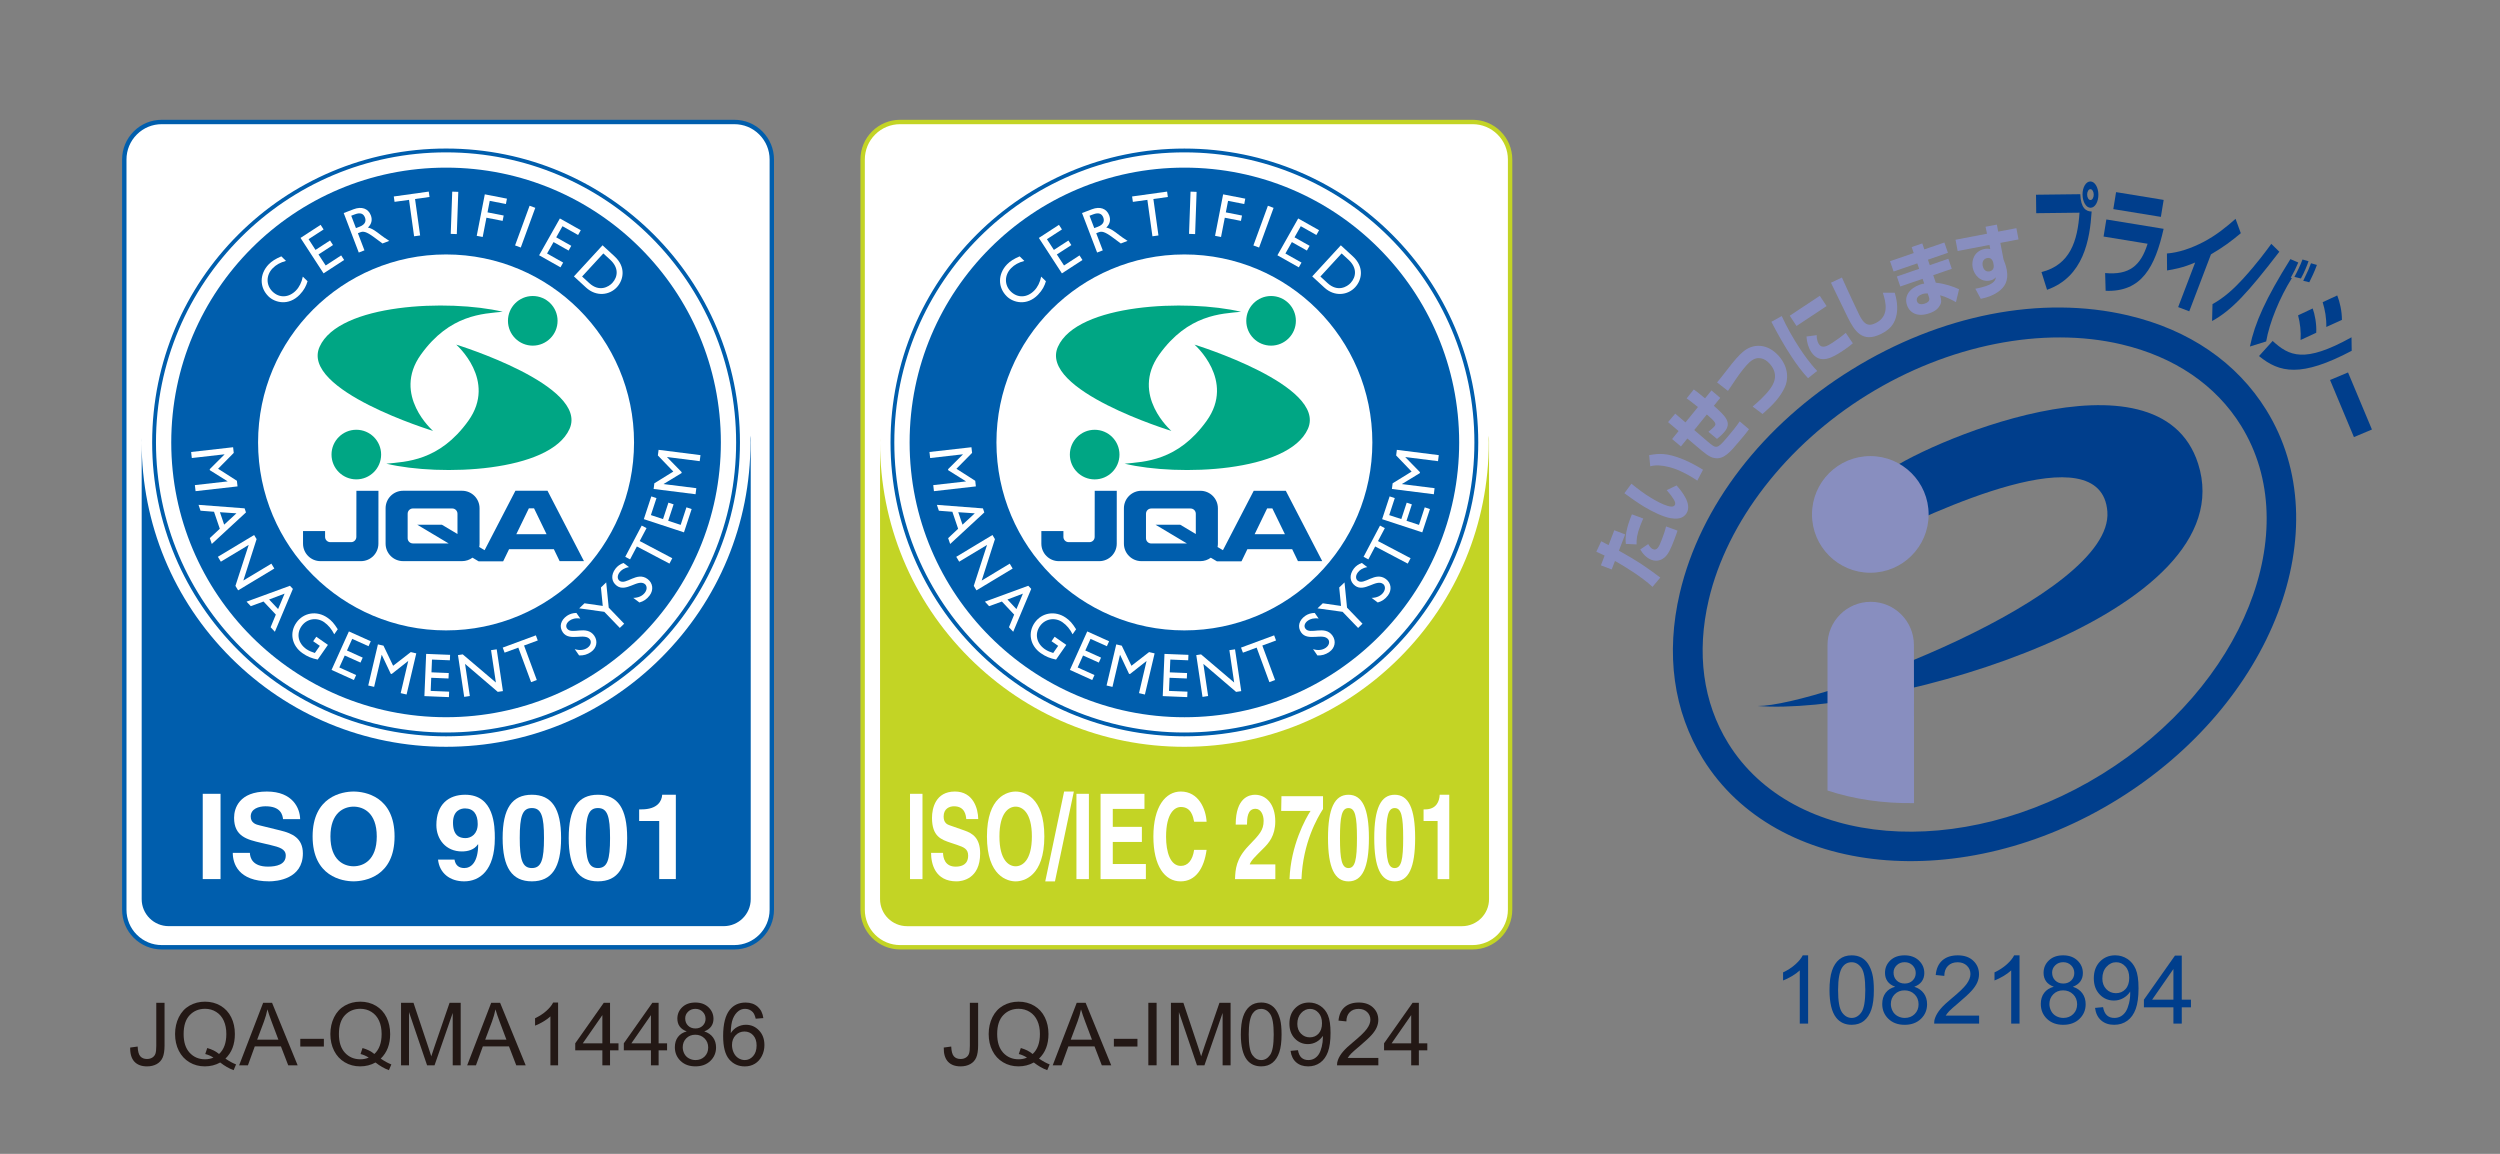
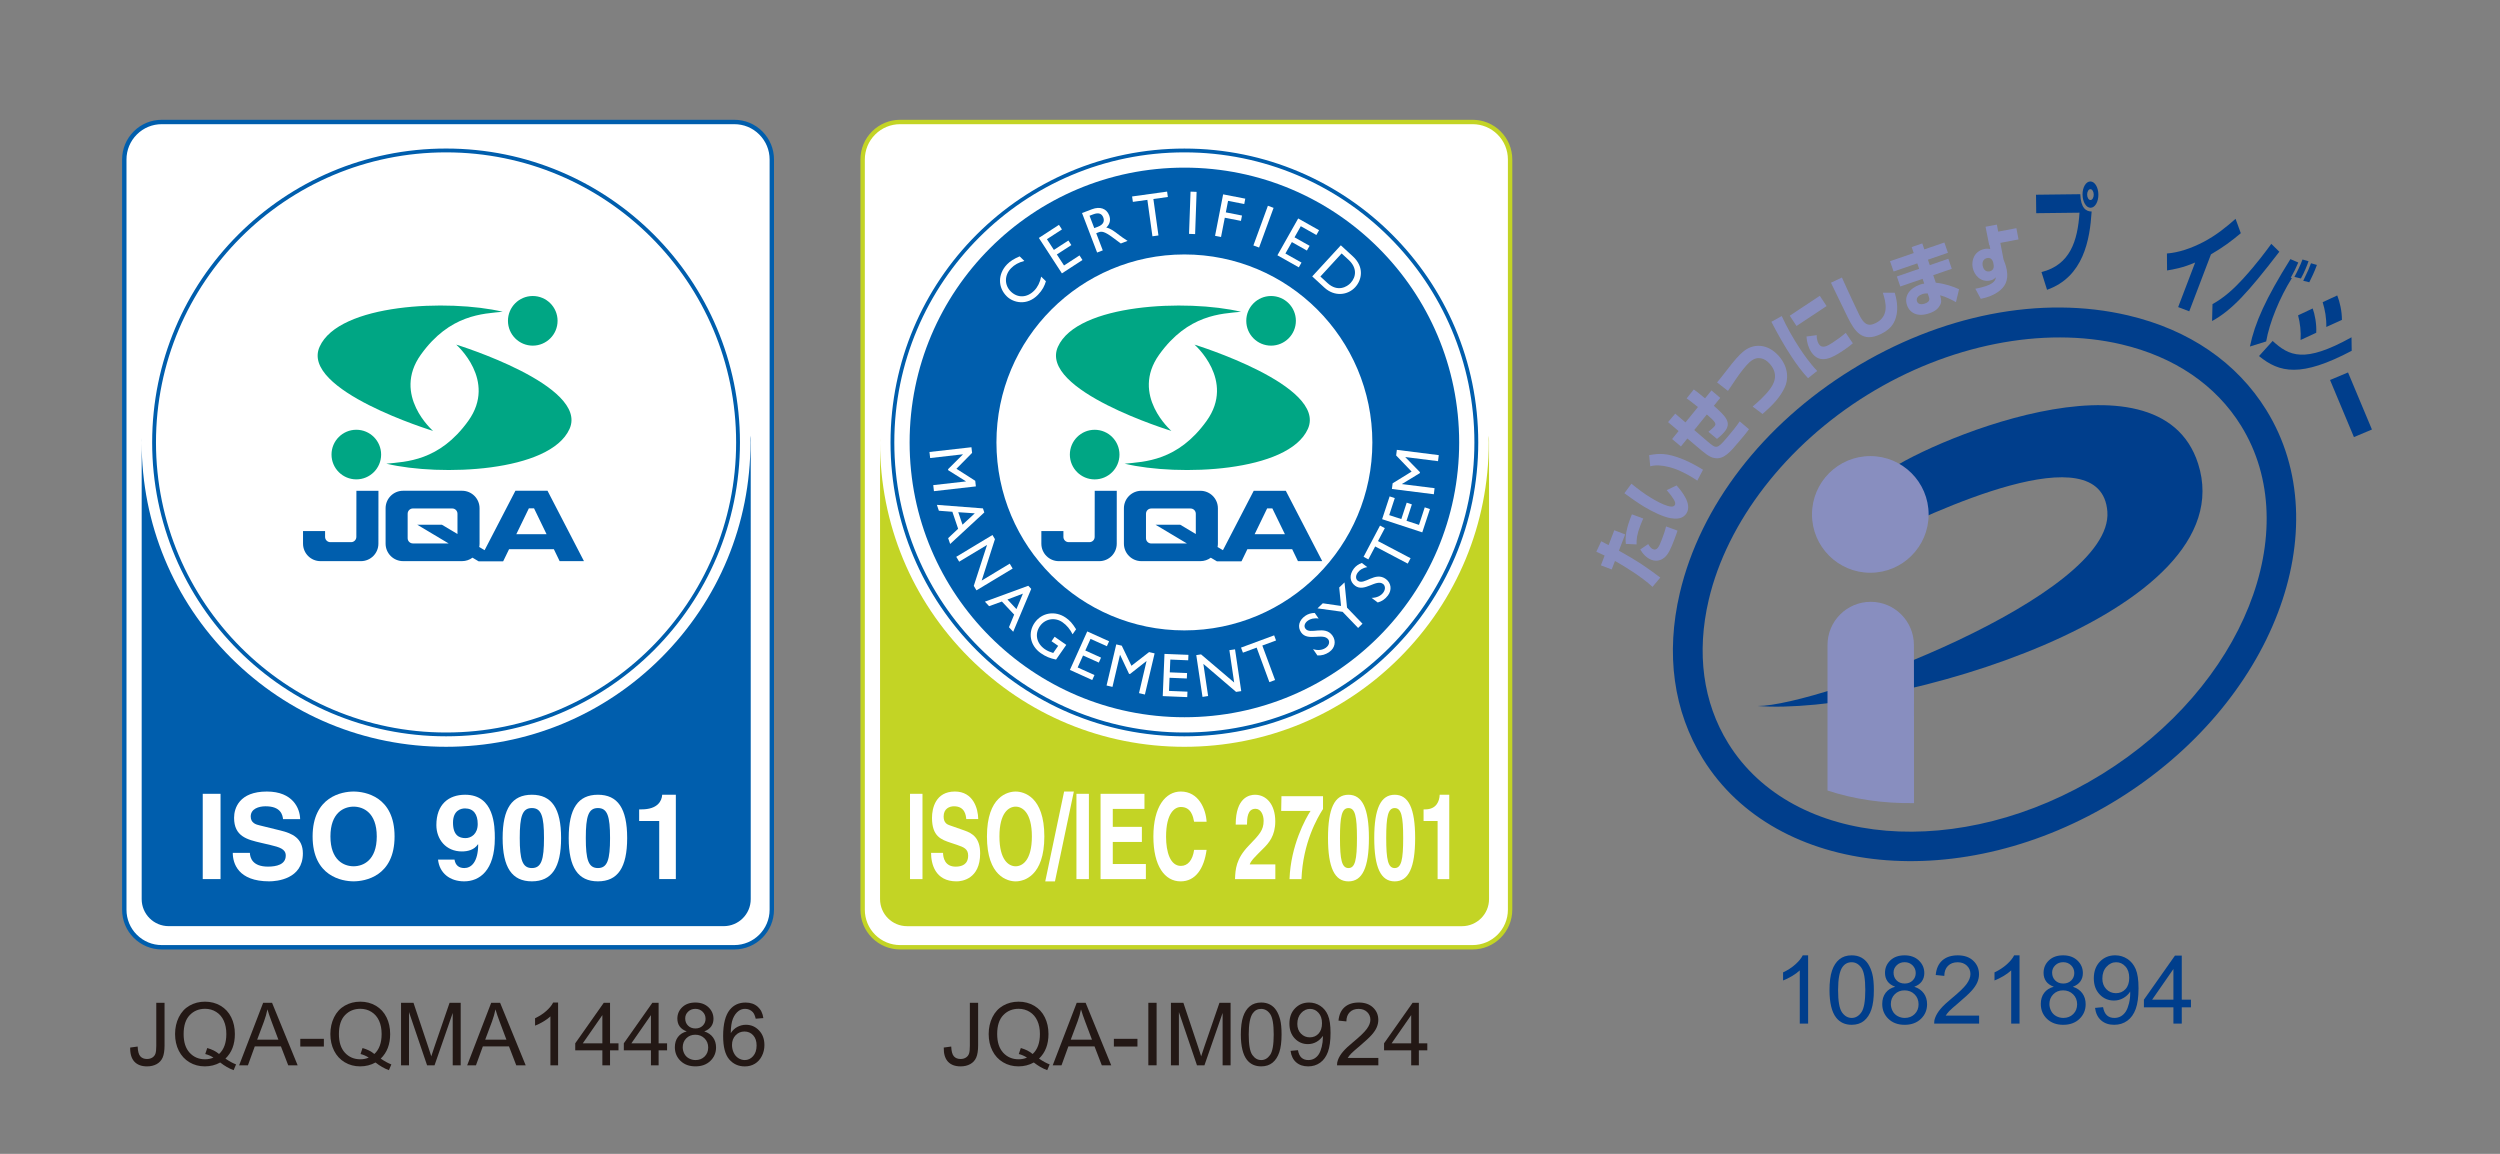
<svg xmlns="http://www.w3.org/2000/svg" version="1.1" id="編集モード" x="0px" y="0px" width="208px" height="96px" viewBox="0 0 208 96" enable-background="new 0 0 208 96" xml:space="preserve">
  <rect x="0" y="0" width="208" height="96" fill="#808080" stroke="none" />
  <g>
    <g>
      <path fill="#FFFFFF" stroke="#005EAD" stroke-width="0.365" d="M11.254,77.897c0.591,0.59,1.374,0.916,2.208,0.916h47.629    c1.722,0,3.123-1.401,3.123-3.125V13.271c0-0.833-0.324-1.617-0.914-2.208c-0.589-0.592-1.376-0.914-2.209-0.914H13.462    c-0.834,0-1.617,0.322-2.208,0.914c-0.589,0.591-0.913,1.375-0.913,2.208v62.417C10.341,76.524,10.666,77.309,11.254,77.897z" />
      <path fill="#005EAD" d="M62.425,36.247c0.003,0.188,0.013,0.376,0.013,0.563c0,6.765-2.635,13.123-7.418,17.908    c-4.782,4.78-11.144,7.415-17.907,7.415c-6.766,0-13.125-2.635-17.908-7.415c-4.783-4.785-7.417-11.144-7.417-17.908    c0-0.117,0.008-0.233,0.009-0.351c-0.004,0.063-0.009,0.123-0.009,0.187v38.161c0,1.244,1.007,2.249,2.25,2.249h46.175    c1.24,0,2.248-1.005,2.248-2.249V36.646C62.46,36.511,62.447,36.378,62.425,36.247z" />
      <path fill="#005EAD" d="M37.113,12.358c-13.506,0-24.453,10.947-24.453,24.452c0,13.504,10.947,24.451,24.453,24.451    c13.503,0,24.451-10.947,24.451-24.451C61.564,23.306,50.616,12.358,37.113,12.358z M37.113,60.944    c-13.329,0-24.135-10.807-24.135-24.134c0-13.329,10.806-24.133,24.135-24.133s24.133,10.804,24.133,24.133    C61.246,50.138,50.442,60.944,37.113,60.944z" />
      <path fill="#005EAD" d="M45.553,40.831h-2.671l-2.563,4.945l-0.447-0.267c0.018-0.091,0.027-0.183,0.027-0.278v-2.943    c0-0.805-0.652-1.457-1.456-1.457h-4.907c-0.804,0-1.455,0.652-1.455,1.457v2.943c0,0.805,0.651,1.455,1.455,1.455h4.907    c0.325,0,0.625-0.107,0.868-0.288l0.51,0.305h2.051l-0.027-0.017h0.026l0.482-0.992h3.728l0.48,0.992h2.023L45.553,40.831z     M38.062,44.429l-1.295-0.771h-2.051l2.61,1.556h-2.972c-0.24,0-0.437-0.192-0.437-0.435v-2.037c0-0.242,0.196-0.438,0.437-0.438    h3.271c0.241,0,0.437,0.195,0.437,0.438V44.429z M42.958,44.444l1.043-2.15h0.432l1.041,2.15H42.958z" />
      <path fill="#005EAD" d="M29.648,44.671c0,0.24-0.196,0.437-0.436,0.437h-1.727c-0.242,0-0.438-0.196-0.438-0.437v-0.487h-1.835    v1.048c0,0.805,0.65,1.455,1.454,1.455h3.362c0.804,0,1.455-0.65,1.455-1.455l0.004-4.4h-1.834L29.648,44.671z" />
      <circle fill="#00A684" cx="29.646" cy="37.82" r="2.064" />
      <path fill="#00A684" d="M32.144,38.579c1.628-0.169,4.406-0.198,6.82-3.566c2.413-3.367-1.01-6.342-1.01-6.342    s11.059,3.396,9.431,7.016C45.767,39.285,36.635,39.646,32.144,38.579z" />
      <path fill="#00A684" d="M44.324,24.628c-1.141,0-2.064,0.926-2.062,2.067c0.002,1.141,0.927,2.063,2.067,2.063    c1.14-0.005,2.063-0.929,2.061-2.07C46.388,25.548,45.463,24.627,44.324,24.628z" />
      <path fill="#00A684" d="M41.827,25.938c-1.628,0.17-4.406,0.204-6.815,3.574c-2.408,3.371,1.02,6.341,1.02,6.341    s-11.063-3.381-9.441-7.002C28.202,25.252,37.333,24.879,41.827,25.938z" />
-       <path fill="#005EAD" d="M37.113,13.947c-12.629,0-22.865,10.235-22.865,22.863c0,12.625,10.236,22.862,22.865,22.862    c12.628,0,22.863-10.237,22.863-22.862C59.976,24.183,49.741,13.947,37.113,13.947z M37.113,52.449    c-8.637,0-15.641-7.003-15.641-15.639c0-8.64,7.004-15.64,15.641-15.64c8.638,0,15.639,7,15.639,15.64    C52.751,45.446,45.75,52.449,37.113,52.449z" />
      <path fill="#FFFFFF" d="M16.271,40.864l-0.058-0.503l2.72-0.308l-0.002-0.01l-1.473-0.923l-0.01-0.082l1.23-1.228l-0.001-0.011    l-2.719,0.309l-0.056-0.503l3.492-0.395l0.053,0.471l-1.303,1.319l1.565,1.001l0.053,0.468L16.271,40.864z" />
      <path fill="#FFFFFF" d="M17.621,45.258l-0.165-0.487l0.832-0.779l-0.481-1.414l-1.124-0.087l-0.165-0.488l3.834,0.292l0.113,0.338    L17.621,45.258z M18.298,42.616l0.352,1.035l1.022-0.943L18.298,42.616z" />
      <path fill="#FFFFFF" d="M19.812,49.117l-0.225-0.371l1.105-3.41l-2.318,1.397l-0.246-0.408l3.014-1.813l0.207,0.343L20.247,48.3    l2.332-1.404l0.245,0.406L19.812,49.117z" />
      <path fill="#FFFFFF" d="M22.869,52.563l-0.354-0.378l0.434-1.05l-1.023-1.089l-1.06,0.387l-0.353-0.375l3.611-1.322l0.244,0.26    L22.869,52.563z M22.39,49.879l0.748,0.797l0.541-1.287L22.39,49.879z" />
      <path fill="#FFFFFF" d="M26.433,54.876c-0.503-0.101-0.863-0.249-1.266-0.531c-0.883-0.617-1.105-1.688-0.514-2.532    c0.592-0.853,1.711-1.033,2.591-0.419c0.339,0.236,0.538,0.455,0.857,0.959l-0.292,0.421c-0.209-0.422-0.492-0.763-0.838-1.008    c-0.627-0.433-1.445-0.295-1.883,0.331c-0.45,0.643-0.282,1.432,0.402,1.91c0.226,0.155,0.465,0.244,0.707,0.321l0.412-0.594    l-0.554-0.384l0.26-0.373l0.968,0.677L26.433,54.876z" />
      <path fill="#FFFFFF" d="M30.662,53.766l-1.357-0.612l-0.438,0.968l1.311,0.593l-0.186,0.412l-1.311-0.589l-0.449,0.994    l1.399,0.633l-0.186,0.413l-1.861-0.841l1.444-3.203l1.82,0.819L30.662,53.766z" />
      <path fill="#FFFFFF" d="M33.827,57.783l-0.49-0.114l0.626-2.666L33.953,55l-1.365,1.077l-0.08-0.02l-0.742-1.571h-0.011    l-0.628,2.661l-0.49-0.113l0.806-3.421l0.462,0.105l0.803,1.674l1.47-1.139l0.456,0.107L33.827,57.783z" />
      <path fill="#FFFFFF" d="M37.43,54.937l-1.488-0.061l-0.044,1.062l1.438,0.058l-0.02,0.455l-1.438-0.06l-0.045,1.093l1.535,0.063    L37.351,58l-2.041-0.084l0.146-3.513l1.992,0.08L37.43,54.937z" />
-       <path fill="#FFFFFF" d="M41.843,57.5l-0.429,0.063l-2.721-2.328l0.397,2.674l-0.469,0.071l-0.518-3.476l0.397-0.06l2.757,2.342    l-0.402-2.693l0.471-0.069L41.843,57.5z" />
      <path fill="#FFFFFF" d="M44.742,53.286l-1.141,0.422l1.061,2.871l-0.475,0.175l-1.062-2.872l-1.142,0.419l-0.157-0.42l2.758-1.02    L44.742,53.286z" />
      <path fill="#FFFFFF" d="M48.284,51.464c-0.407-0.065-0.69,0.031-0.887,0.167c-0.269,0.186-0.362,0.459-0.22,0.661    c0.385,0.555,1.628-0.319,2.267,0.601c0.315,0.456,0.199,1.023-0.267,1.346c-0.313,0.22-0.627,0.308-0.994,0.293l-0.365-0.524    c0.4,0.126,0.771,0.087,1.054-0.11c0.321-0.224,0.33-0.53,0.218-0.688c-0.412-0.598-1.711,0.198-2.259-0.593    c-0.328-0.472-0.189-1.011,0.341-1.382c0.222-0.15,0.488-0.235,0.785-0.241L48.284,51.464z" />
      <path fill="#FFFFFF" d="M49.998,48.878l0.438-0.424l0.21,2.102l1.286,1.337l-0.364,0.35l-1.29-1.339l-2.088-0.29l0.44-0.421    l1.519,0.219L49.998,48.878z" />
      <path fill="#FFFFFF" d="M52.333,47.185c-0.406,0.069-0.646,0.249-0.789,0.438c-0.193,0.261-0.198,0.545-0.001,0.697    c0.538,0.406,1.446-0.815,2.34-0.142c0.44,0.332,0.51,0.905,0.17,1.36c-0.23,0.306-0.498,0.488-0.853,0.59l-0.512-0.384    c0.42-0.007,0.76-0.158,0.968-0.435c0.235-0.313,0.146-0.605-0.01-0.723c-0.582-0.439-1.562,0.728-2.333,0.146    c-0.457-0.344-0.495-0.901-0.107-1.417c0.162-0.214,0.389-0.379,0.669-0.477L52.333,47.185z" />
      <path fill="#FFFFFF" d="M53.792,43.94l-0.568,1.075l2.71,1.43l-0.235,0.447l-2.711-1.427l-0.566,1.075l-0.401-0.213l1.369-2.599    L53.792,43.94z" />
      <path fill="#FFFFFF" d="M54.619,41.441l-0.464,1.414l1.01,0.333l0.448-1.368l0.431,0.142l-0.45,1.366l1.039,0.342l0.479-1.461    l0.434,0.145l-0.639,1.938l-3.34-1.099l0.622-1.893L54.619,41.441z" />
      <path fill="#FFFFFF" d="M58.28,37.867l-0.064,0.502L55.5,38.025v0.012l1.215,1.244l-0.011,0.081l-1.485,0.902l-0.002,0.012    l2.716,0.341L57.87,41.12l-3.488-0.438l0.059-0.472l1.578-0.976l-1.285-1.341l0.06-0.467L58.28,37.867z" />
      <path fill="#FFFFFF" d="M23.794,21.706c-0.482,0.133-0.823,0.321-1.107,0.613c-0.561,0.576-0.565,1.402-0.012,1.942    c0.566,0.552,1.359,0.517,1.949-0.091c0.277-0.286,0.479-0.69,0.57-1.155l0.395,0.384c-0.11,0.375-0.28,0.733-0.662,1.128    c-0.922,0.946-2.052,0.654-2.58,0.142c-0.771-0.747-0.768-1.873,0.01-2.677c0.252-0.259,0.57-0.46,1.049-0.664L23.794,21.706z" />
      <path fill="#FFFFFF" d="M26.923,19.089l-1.249,0.811l0.577,0.892l1.207-0.783l0.248,0.379L26.5,21.171l0.597,0.916l1.289-0.838    l0.247,0.381l-1.713,1.114l-1.917-2.949l1.673-1.089L26.923,19.089z" />
      <path fill="#FFFFFF" d="M29.424,17.408c0.663-0.253,1.212-0.061,1.43,0.507c0.146,0.381,0.056,0.74-0.243,1.016    c0.375,0.082,0.674,0.318,1.08,0.631c0.227,0.173,0.35,0.254,0.697,0.479l-0.565,0.216l-0.689-0.51    c-0.692-0.511-0.919-0.513-1.159-0.421l-0.198,0.077l0.545,1.425l-0.473,0.183l-1.253-3.287L29.424,17.408z M29.615,18.979    l0.303-0.116c0.506-0.194,0.551-0.508,0.441-0.779c-0.122-0.308-0.377-0.427-0.834-0.25l-0.303,0.114L29.615,18.979z" />
      <path fill="#FFFFFF" d="M35.737,16.388l-1.205,0.169l0.423,3.033l-0.502,0.069l-0.422-3.031l-1.205,0.166l-0.063-0.448l2.91-0.406    L35.737,16.388z" />
      <path fill="#FFFFFF" d="M38.006,19.477l-0.505-0.019l0.124-3.514l0.504,0.018L38.006,19.477z" />
      <path fill="#FFFFFF" d="M42.092,16.973l-1.347-0.262l-0.184,0.958l1.345,0.262l-0.087,0.446l-1.347-0.264l-0.312,1.603    l-0.496-0.095l0.672-3.453l1.842,0.36L42.092,16.973z" />
      <path fill="#FFFFFF" d="M43.329,20.594l-0.475-0.175l1.208-3.301l0.474,0.173L43.329,20.594z" />
      <path fill="#FFFFFF" d="M48.098,19.552l-1.299-0.732l-0.522,0.926l1.253,0.705l-0.223,0.396l-1.252-0.706l-0.539,0.951    l1.339,0.755l-0.222,0.395l-1.779-1.004l1.728-3.062l1.738,0.979L48.098,19.552z" />
      <path fill="#FFFFFF" d="M50.132,20.408l1.005,0.927c0.956,0.878,0.749,1.951,0.187,2.562c-0.61,0.664-1.71,0.813-2.564,0.029    l-1.009-0.929L50.132,20.408z M48.43,23.006l0.593,0.545c0.841,0.774,1.624,0.312,1.919-0.007c0.477-0.52,0.552-1.265-0.171-1.932    l-0.575-0.526L48.43,23.006z" />
      <path fill="#FFFFFF" d="M18.349,73.14h-1.481v-7.095h1.481V73.14z" />
      <path fill="#FFFFFF" d="M20.791,70.958c0.01,0.395,0.207,1.145,1.501,1.145c0.702,0,1.483-0.167,1.483-0.92    c0-0.551-0.533-0.7-1.285-0.88l-0.761-0.178c-1.147-0.267-2.253-0.522-2.253-2.084c0-0.791,0.424-2.185,2.728-2.185    c2.174,0,2.757,1.422,2.767,2.294h-1.422c-0.04-0.316-0.159-1.067-1.453-1.067c-0.564,0-1.236,0.206-1.236,0.849    c0,0.554,0.455,0.673,0.751,0.742l1.729,0.425c0.969,0.236,1.859,0.633,1.859,1.906c0,2.135-2.174,2.323-2.797,2.323    c-2.59,0-3.035-1.493-3.035-2.37H20.791z" />
      <path fill="#FFFFFF" d="M29.419,65.856c0.938,0,3.409,0.403,3.409,3.737c0,3.33-2.472,3.734-3.409,3.734    c-0.939,0-3.41-0.404-3.41-3.734C26.009,66.26,28.48,65.856,29.419,65.856z M29.419,72.074c0.801,0,1.928-0.494,1.928-2.48    c0-1.987-1.127-2.481-1.928-2.481s-1.927,0.494-1.927,2.481C27.493,71.58,28.619,72.074,29.419,72.074z" />
      <path fill="#FFFFFF" d="M37.818,71.52v0.011c0.078,0.482,0.386,0.691,0.812,0.691c0.572,0,1.146-0.484,1.156-1.957l-0.02-0.02    c-0.316,0.475-0.861,0.595-1.335,0.595c-1.344,0-2.125-1.021-2.125-2.196c0-1.72,1.019-2.521,2.393-2.521    c2.43,0,2.471,2.62,2.471,3.608c0,2.718-1.286,3.597-2.551,3.597c-1.195,0-2.056-0.69-2.174-1.809H37.818z M38.727,69.731    c0.485,0,1.019-0.349,1.019-1.175c0-0.805-0.346-1.296-1.059-1.296c-0.355,0-0.997,0.176-0.997,1.186    C37.69,69.502,38.204,69.731,38.727,69.731z" />
      <path fill="#FFFFFF" d="M44.252,66.123c1.651,0,2.431,1.138,2.431,3.599s-0.779,3.606-2.431,3.606s-2.433-1.146-2.433-3.606    S42.601,66.123,44.252,66.123z M44.252,72.222c0.79,0,1.008-0.691,1.008-2.5c0-1.81-0.218-2.492-1.008-2.492    c-0.791,0-1.009,0.683-1.009,2.492C43.244,71.53,43.461,72.222,44.252,72.222z" />
      <path fill="#FFFFFF" d="M49.747,66.123c1.65,0,2.433,1.138,2.433,3.599s-0.782,3.606-2.433,3.606    c-1.649,0-2.431-1.146-2.431-3.606S48.097,66.123,49.747,66.123z M49.747,72.222c0.792,0,1.009-0.691,1.009-2.5    c0-1.81-0.217-2.492-1.009-2.492c-0.79,0-1.008,0.683-1.008,2.492C48.739,71.53,48.957,72.222,49.747,72.222z" />
      <path fill="#FFFFFF" d="M53.177,67.34h0.197c1.334,0,1.69-0.691,1.72-1.217h1.136v7.017h-1.383v-4.833h-1.67V67.34z" />
    </g>
    <g>
      <path fill="#231815" d="M10.831,87.157l0.621-0.085c0.017,0.397,0.091,0.67,0.224,0.816c0.133,0.146,0.316,0.22,0.55,0.22    c0.172,0,0.321-0.039,0.447-0.118c0.125-0.08,0.212-0.188,0.259-0.323s0.071-0.354,0.071-0.651v-3.584h0.688v3.545    c0,0.436-0.053,0.772-0.158,1.012c-0.105,0.238-0.272,0.421-0.5,0.546c-0.229,0.126-0.496,0.188-0.804,0.188    c-0.457,0-0.806-0.132-1.048-0.394C10.938,88.066,10.821,87.676,10.831,87.157z" />
      <path fill="#231815" d="M18.757,88.077c0.319,0.22,0.614,0.381,0.883,0.482l-0.202,0.479c-0.374-0.135-0.746-0.348-1.118-0.639    c-0.386,0.216-0.812,0.323-1.277,0.323c-0.471,0-0.898-0.113-1.281-0.341c-0.383-0.228-0.678-0.547-0.885-0.958    c-0.207-0.412-0.311-0.875-0.311-1.391c0-0.514,0.104-0.98,0.313-1.402c0.208-0.421,0.504-0.741,0.889-0.961    c0.385-0.221,0.814-0.33,1.29-0.33c0.48,0,0.913,0.114,1.299,0.342c0.385,0.229,0.679,0.548,0.881,0.959    c0.203,0.41,0.304,0.873,0.304,1.389c0,0.428-0.065,0.813-0.195,1.155C19.216,87.526,19.02,87.823,18.757,88.077z M17.242,87.196    c0.397,0.111,0.725,0.277,0.983,0.497c0.404-0.369,0.606-0.924,0.606-1.664c0-0.421-0.071-0.789-0.214-1.104    s-0.353-0.559-0.628-0.732c-0.276-0.174-0.585-0.261-0.928-0.261c-0.513,0-0.939,0.175-1.277,0.526s-0.507,0.876-0.507,1.574    c0,0.676,0.167,1.195,0.502,1.558c0.335,0.361,0.762,0.543,1.283,0.543c0.246,0,0.478-0.047,0.696-0.139    c-0.215-0.14-0.442-0.239-0.682-0.298L17.242,87.196z" />
      <path fill="#231815" d="M19.896,88.634l1.998-5.202h0.741l2.129,5.202H23.98l-0.607-1.575h-2.175l-0.571,1.575H19.896z     M21.397,86.498h1.764l-0.543-1.441c-0.166-0.438-0.289-0.797-0.369-1.078c-0.066,0.333-0.16,0.665-0.28,0.993L21.397,86.498z" />
      <path fill="#231815" d="M24.984,87.072v-0.642h1.962v0.642H24.984z" />
      <path fill="#231815" d="M31.677,88.077c0.319,0.22,0.614,0.381,0.883,0.482l-0.202,0.479c-0.374-0.135-0.746-0.348-1.118-0.639    c-0.386,0.216-0.812,0.323-1.277,0.323c-0.471,0-0.898-0.113-1.281-0.341c-0.383-0.228-0.678-0.547-0.885-0.958    c-0.207-0.412-0.311-0.875-0.311-1.391c0-0.514,0.104-0.98,0.313-1.402c0.208-0.421,0.504-0.741,0.889-0.961    c0.385-0.221,0.814-0.33,1.29-0.33c0.48,0,0.913,0.114,1.299,0.342c0.385,0.229,0.679,0.548,0.881,0.959    c0.203,0.41,0.304,0.873,0.304,1.389c0,0.428-0.065,0.813-0.195,1.155C32.136,87.526,31.939,87.823,31.677,88.077z M30.162,87.196    c0.397,0.111,0.725,0.277,0.983,0.497c0.404-0.369,0.606-0.924,0.606-1.664c0-0.421-0.071-0.789-0.214-1.104    s-0.353-0.559-0.628-0.732c-0.276-0.174-0.585-0.261-0.928-0.261c-0.513,0-0.939,0.175-1.277,0.526s-0.507,0.876-0.507,1.574    c0,0.676,0.167,1.195,0.502,1.558c0.335,0.361,0.762,0.543,1.283,0.543c0.246,0,0.478-0.047,0.696-0.139    c-0.215-0.14-0.442-0.239-0.682-0.298L30.162,87.196z" />
      <path fill="#231815" d="M33.366,88.634v-5.202h1.036l1.231,3.684c0.114,0.343,0.196,0.6,0.249,0.77    c0.059-0.188,0.151-0.467,0.277-0.834l1.245-3.619h0.926v5.202h-0.664V84.28l-1.512,4.354h-0.621l-1.504-4.429v4.429H33.366z" />
      <path fill="#231815" d="M38.869,88.634l1.998-5.202h0.741l2.129,5.202h-0.784l-0.606-1.575h-2.175L39.6,88.634H38.869z     M40.37,86.498h1.764l-0.543-1.441c-0.166-0.438-0.289-0.797-0.369-1.078c-0.066,0.333-0.16,0.665-0.28,0.993L40.37,86.498z" />
      <path fill="#231815" d="M46.433,88.634h-0.639v-4.07c-0.153,0.147-0.355,0.294-0.604,0.44c-0.25,0.146-0.474,0.257-0.673,0.33    v-0.617c0.357-0.168,0.67-0.372,0.938-0.61c0.267-0.239,0.456-0.471,0.567-0.696h0.411V88.634z" />
      <path fill="#231815" d="M50.117,88.634v-1.245H47.86v-0.586l2.374-3.371h0.521v3.371h0.703v0.586h-0.703v1.245H50.117z     M50.117,86.803v-2.346l-1.628,2.346H50.117z" />
      <path fill="#231815" d="M54.159,88.634v-1.245h-2.257v-0.586l2.374-3.371h0.521v3.371H55.5v0.586h-0.703v1.245H54.159z     M54.159,86.803v-2.346l-1.628,2.346H54.159z" />
      <path fill="#231815" d="M57.136,85.813c-0.265-0.097-0.461-0.235-0.589-0.415s-0.191-0.395-0.191-0.646    c0-0.379,0.136-0.696,0.408-0.954c0.271-0.258,0.634-0.388,1.086-0.388c0.454,0,0.819,0.133,1.096,0.396    c0.277,0.264,0.416,0.585,0.416,0.963c0,0.241-0.063,0.451-0.19,0.63c-0.126,0.179-0.318,0.316-0.576,0.413    c0.319,0.104,0.563,0.272,0.729,0.504c0.167,0.232,0.251,0.509,0.251,0.831c0,0.444-0.158,0.818-0.473,1.121    s-0.729,0.454-1.241,0.454c-0.514,0-0.928-0.152-1.242-0.456s-0.472-0.684-0.472-1.138c0-0.338,0.085-0.621,0.257-0.85    S56.82,85.896,57.136,85.813z M56.803,87.133c0,0.183,0.043,0.358,0.129,0.528c0.087,0.171,0.215,0.303,0.386,0.396    c0.17,0.093,0.354,0.14,0.55,0.14c0.305,0,0.557-0.098,0.756-0.294c0.198-0.197,0.298-0.446,0.298-0.749    c0-0.308-0.103-0.562-0.307-0.763c-0.205-0.201-0.461-0.302-0.769-0.302c-0.301,0-0.55,0.1-0.747,0.298    S56.803,86.835,56.803,87.133z M57.009,84.73c0,0.246,0.079,0.447,0.237,0.604s0.364,0.234,0.617,0.234    c0.246,0,0.448-0.078,0.605-0.232c0.157-0.155,0.235-0.345,0.235-0.57c0-0.233-0.081-0.431-0.243-0.59    c-0.162-0.16-0.363-0.24-0.604-0.24c-0.244,0-0.446,0.078-0.606,0.234C57.089,84.326,57.009,84.513,57.009,84.73z" />
      <path fill="#231815" d="M63.51,84.706l-0.636,0.05c-0.057-0.251-0.137-0.434-0.241-0.547c-0.173-0.182-0.386-0.273-0.639-0.273    c-0.203,0-0.382,0.057-0.536,0.171c-0.201,0.146-0.359,0.36-0.476,0.642c-0.115,0.282-0.176,0.683-0.181,1.203    c0.154-0.234,0.342-0.408,0.564-0.521s0.455-0.17,0.699-0.17c0.426,0,0.788,0.156,1.087,0.47c0.3,0.313,0.449,0.719,0.449,1.215    c0,0.327-0.07,0.63-0.211,0.91s-0.334,0.495-0.58,0.645s-0.525,0.224-0.838,0.224c-0.532,0-0.966-0.196-1.302-0.588    c-0.336-0.391-0.504-1.036-0.504-1.936c0-1.005,0.186-1.736,0.557-2.192c0.324-0.397,0.761-0.597,1.31-0.597    c0.409,0,0.744,0.115,1.006,0.345S63.458,84.302,63.51,84.706z M60.902,86.948c0,0.22,0.047,0.431,0.14,0.632    c0.094,0.201,0.225,0.354,0.393,0.459c0.168,0.105,0.344,0.158,0.528,0.158c0.27,0,0.502-0.108,0.695-0.326    c0.194-0.218,0.291-0.514,0.291-0.888c0-0.359-0.096-0.643-0.287-0.85s-0.433-0.311-0.724-0.311c-0.289,0-0.533,0.104-0.734,0.311    S60.902,86.612,60.902,86.948z" />
    </g>
    <g>
      <path fill="#FFFFFF" stroke="#C3D425" stroke-width="0.365" d="M72.685,77.9c0.591,0.588,1.377,0.913,2.21,0.913h47.622    c1.723,0,3.123-1.399,3.123-3.124V13.273c0-0.835-0.324-1.619-0.915-2.21c-0.589-0.59-1.373-0.914-2.208-0.914H74.895    c-0.833,0-1.619,0.324-2.21,0.914c-0.59,0.591-0.914,1.375-0.914,2.21v62.416C71.771,76.524,72.095,77.308,72.685,77.9z" />
      <path fill="#C3D425" d="M123.85,36.247c0.006,0.19,0.015,0.377,0.015,0.563c0,6.766-2.636,13.123-7.418,17.909    c-4.785,4.781-11.143,7.415-17.906,7.415s-13.123-2.634-17.905-7.415c-4.781-4.786-7.416-11.144-7.416-17.909    c0-0.116,0.007-0.233,0.01-0.35c-0.007,0.064-0.01,0.123-0.01,0.188v38.16c0,1.243,1.007,2.251,2.251,2.251h46.166    c1.243,0,2.251-1.008,2.251-2.251v-38.16C123.887,36.514,123.873,36.378,123.85,36.247z" />
      <path fill="#005EAD" d="M98.541,12.36c-13.502,0-24.449,10.947-24.449,24.45c0,13.504,10.947,24.451,24.449,24.451    c13.504,0,24.45-10.947,24.45-24.451C122.991,23.308,112.044,12.36,98.541,12.36z M98.541,60.944    c-13.327,0-24.134-10.806-24.134-24.134s10.807-24.133,24.134-24.133c13.329,0,24.129,10.805,24.129,24.133    S111.87,60.944,98.541,60.944z" />
      <path fill="#005EAD" d="M106.979,40.833h-2.669l-2.562,4.943l-0.447-0.265c0.019-0.093,0.028-0.185,0.028-0.279v-2.943    c0-0.804-0.654-1.456-1.458-1.456h-4.907c-0.803,0-1.455,0.652-1.455,1.456v2.943c0,0.804,0.652,1.455,1.455,1.455h4.907    c0.322,0,0.625-0.107,0.867-0.286l0.511,0.302h2.052l-0.027-0.016h0.026l0.48-0.992h3.73l0.479,0.992h2.021L106.979,40.833z     M99.491,44.43l-1.296-0.772h-2.053l2.612,1.559h-2.97c-0.242,0-0.438-0.194-0.438-0.438v-2.036c0-0.242,0.195-0.436,0.438-0.436    h3.269c0.24,0,0.438,0.193,0.438,0.436V44.43z M104.387,44.444l1.04-2.147h0.432l1.045,2.147H104.387z" />
      <path fill="#005EAD" d="M91.076,44.673c0,0.241-0.195,0.435-0.436,0.435h-1.726c-0.241,0-0.438-0.193-0.438-0.435v-0.489h-1.835    v1.049c0,0.804,0.651,1.455,1.454,1.455h3.363c0.803,0,1.455-0.651,1.455-1.455l0.002-4.399h-1.834L91.076,44.673z" />
      <circle fill="#00A684" cx="91.076" cy="37.822" r="2.064" />
      <path fill="#00A684" d="M93.572,38.58c1.628-0.168,4.408-0.198,6.82-3.565c2.415-3.368-1.01-6.342-1.01-6.342    s11.06,3.396,9.432,7.016C107.197,39.287,98.063,39.646,93.572,38.58z" />
      <path fill="#00A684" d="M105.75,24.628c-1.14,0.002-2.063,0.929-2.06,2.067c0,1.142,0.926,2.063,2.064,2.063    c1.142-0.005,2.064-0.929,2.063-2.068C107.817,25.55,106.891,24.627,105.75,24.628z" />
      <path fill="#00A684" d="M103.254,25.94c-1.628,0.168-4.405,0.202-6.814,3.571c-2.409,3.372,1.019,6.341,1.019,6.341    s-11.062-3.378-9.439-7.002C89.633,25.254,98.764,24.88,103.254,25.94z" />
      <path fill="#005EAD" d="M98.541,13.947c-12.625,0-22.861,10.237-22.861,22.863c0,12.625,10.236,22.864,22.861,22.864    c12.626,0,22.862-10.239,22.862-22.864C121.403,24.185,111.167,13.947,98.541,13.947z M98.541,52.449    c-8.636,0-15.637-7.002-15.637-15.639s7.001-15.64,15.637-15.64c8.638,0,15.639,7.003,15.639,15.64S107.178,52.449,98.541,52.449z    " />
      <path fill="#FFFFFF" d="M77.703,40.865l-0.057-0.503l2.718-0.307v-0.01l-1.475-0.923l-0.011-0.084l1.232-1.226l-0.002-0.013    l-2.719,0.31l-0.059-0.504l3.494-0.395l0.054,0.471l-1.303,1.321l1.565,1.001l0.052,0.466L77.703,40.865z" />
      <path fill="#FFFFFF" d="M79.053,45.26l-0.167-0.487l0.831-0.78l-0.48-1.414l-1.124-0.086l-0.164-0.489l3.832,0.294l0.113,0.337    L79.053,45.26z M79.728,42.616l0.353,1.038l1.022-0.946L79.728,42.616z" />
      <path fill="#FFFFFF" d="M81.242,49.117l-0.224-0.371l1.104-3.409l-2.318,1.396l-0.244-0.406l3.012-1.815l0.207,0.344l-1.102,3.447    l2.332-1.407l0.245,0.408L81.242,49.117z" />
      <path fill="#FFFFFF" d="M84.299,52.563l-0.354-0.378l0.433-1.05l-1.021-1.087l-1.063,0.386l-0.351-0.375l3.609-1.323l0.247,0.259    L84.299,52.563z M83.82,49.879l0.748,0.798l0.538-1.287L83.82,49.879z" />
      <path fill="#FFFFFF" d="M87.864,54.876c-0.504-0.101-0.863-0.251-1.266-0.529c-0.886-0.618-1.104-1.689-0.515-2.534    c0.591-0.85,1.71-1.032,2.593-0.419c0.337,0.236,0.537,0.455,0.855,0.961l-0.292,0.419c-0.208-0.421-0.492-0.763-0.841-1.004    c-0.626-0.436-1.444-0.299-1.879,0.326c-0.448,0.644-0.282,1.434,0.404,1.911c0.224,0.157,0.461,0.244,0.704,0.322l0.412-0.595    l-0.553-0.384l0.259-0.372l0.97,0.676L87.864,54.876z" />
      <path fill="#FFFFFF" d="M92.092,53.766l-1.359-0.611l-0.436,0.968l1.311,0.591l-0.186,0.413l-1.313-0.589l-0.447,0.995    l1.398,0.632l-0.186,0.413l-1.858-0.841l1.442-3.203l1.819,0.82L92.092,53.766z" />
      <path fill="#FFFFFF" d="M95.256,57.785l-0.491-0.116l0.627-2.666l-0.009-0.001l-1.367,1.077l-0.082-0.019l-0.74-1.573    l-0.012-0.001l-0.624,2.663l-0.492-0.115l0.807-3.421l0.458,0.107l0.805,1.672l1.469-1.139l0.459,0.109L95.256,57.785z" />
      <path fill="#FFFFFF" d="M98.858,54.937l-1.488-0.061l-0.044,1.064l1.438,0.057l-0.02,0.453l-1.438-0.059l-0.045,1.093l1.536,0.062    L98.778,58l-2.038-0.084l0.145-3.512l1.993,0.079L98.858,54.937z" />
      <path fill="#FFFFFF" d="M103.271,57.502l-0.429,0.063l-2.722-2.33l0.396,2.674l-0.468,0.072l-0.518-3.477l0.398-0.06l2.755,2.342    l-0.398-2.693l0.47-0.069L103.271,57.502z" />
      <path fill="#FFFFFF" d="M106.167,53.287l-1.141,0.422l1.061,2.87l-0.475,0.175l-1.059-2.872l-1.142,0.421l-0.158-0.422l2.756-1.02    L106.167,53.287z" />
      <path fill="#FFFFFF" d="M109.711,51.464c-0.408-0.063-0.691,0.034-0.887,0.167c-0.269,0.188-0.362,0.459-0.221,0.661    c0.385,0.558,1.63-0.319,2.267,0.602c0.314,0.455,0.199,1.025-0.268,1.347c-0.312,0.218-0.626,0.309-0.992,0.293l-0.365-0.526    c0.4,0.126,0.77,0.087,1.055-0.109c0.321-0.224,0.328-0.529,0.218-0.689c-0.416-0.598-1.713,0.199-2.263-0.592    c-0.323-0.472-0.185-1.012,0.346-1.382c0.218-0.151,0.484-0.236,0.784-0.24L109.711,51.464z" />
      <path fill="#FFFFFF" d="M111.422,48.878l0.442-0.422l0.209,2.1l1.287,1.337l-0.365,0.352l-1.291-1.341l-2.088-0.289l0.439-0.422    l1.518,0.22L111.422,48.878z" />
      <path fill="#FFFFFF" d="M113.76,47.185c-0.405,0.069-0.646,0.251-0.787,0.44c-0.196,0.259-0.2,0.545-0.003,0.695    c0.54,0.406,1.446-0.814,2.341-0.141c0.439,0.331,0.51,0.906,0.167,1.359c-0.229,0.306-0.496,0.489-0.849,0.59l-0.513-0.384    c0.419-0.007,0.759-0.157,0.967-0.435c0.235-0.313,0.146-0.604-0.01-0.723c-0.583-0.437-1.562,0.728-2.33,0.146    c-0.459-0.344-0.496-0.9-0.109-1.417c0.161-0.214,0.39-0.378,0.67-0.477L113.76,47.185z" />
      <path fill="#FFFFFF" d="M115.218,43.941l-0.569,1.077l2.712,1.427l-0.237,0.447l-2.71-1.427l-0.567,1.075l-0.399-0.212l1.369-2.6    L115.218,43.941z" />
      <path fill="#FFFFFF" d="M116.046,41.441l-0.463,1.416l1.006,0.331l0.449-1.366l0.43,0.143l-0.447,1.365l1.039,0.34l0.479-1.46    l0.431,0.145l-0.637,1.938l-3.341-1.097l0.625-1.896L116.046,41.441z" />
      <path fill="#FFFFFF" d="M119.706,37.867l-0.063,0.502l-2.718-0.342v0.011l1.215,1.244l-0.009,0.082l-1.486,0.903l-0.003,0.009    l2.715,0.341l-0.061,0.504l-3.489-0.438l0.06-0.472l1.579-0.975l-1.286-1.343l0.058-0.466L119.706,37.867z" />
      <path fill="#FFFFFF" d="M85.224,21.708c-0.483,0.131-0.823,0.319-1.106,0.611c-0.561,0.577-0.565,1.404-0.011,1.943    c0.566,0.551,1.358,0.519,1.947-0.091c0.278-0.283,0.479-0.691,0.571-1.155L87.02,23.4c-0.11,0.374-0.28,0.733-0.662,1.127    c-0.922,0.948-2.053,0.654-2.581,0.142c-0.771-0.747-0.769-1.871,0.012-2.677c0.252-0.259,0.568-0.46,1.046-0.664L85.224,21.708z" />
      <path fill="#FFFFFF" d="M88.354,19.089l-1.25,0.811l0.579,0.893l1.207-0.783l0.246,0.381l-1.207,0.781l0.598,0.916l1.288-0.838    l0.246,0.382l-1.71,1.114l-1.918-2.95l1.672-1.089L88.354,19.089z" />
      <path fill="#FFFFFF" d="M90.854,17.408c0.663-0.252,1.212-0.061,1.43,0.509c0.145,0.381,0.057,0.738-0.242,1.014    c0.372,0.082,0.672,0.318,1.08,0.631c0.224,0.173,0.349,0.254,0.693,0.479l-0.563,0.217l-0.69-0.511    c-0.689-0.511-0.916-0.511-1.157-0.421l-0.199,0.077l0.545,1.427l-0.471,0.181l-1.255-3.287L90.854,17.408z M91.043,18.979    l0.304-0.115c0.506-0.193,0.551-0.509,0.442-0.78c-0.12-0.307-0.378-0.426-0.837-0.25l-0.303,0.116L91.043,18.979z" />
      <path fill="#FFFFFF" d="M97.166,16.389l-1.204,0.169l0.422,3.032l-0.501,0.069l-0.422-3.031l-1.206,0.168l-0.064-0.45l2.912-0.405    L97.166,16.389z" />
      <path fill="#FFFFFF" d="M99.434,19.478l-0.506-0.02l0.125-3.514l0.504,0.019L99.434,19.478z" />
      <path fill="#FFFFFF" d="M103.522,16.974l-1.347-0.262l-0.185,0.957l1.345,0.264l-0.087,0.444l-1.345-0.262l-0.313,1.602    l-0.497-0.096l0.671-3.451l1.842,0.358L103.522,16.974z" />
      <path fill="#FFFFFF" d="M104.756,20.595l-0.474-0.173l1.207-3.304l0.473,0.176L104.756,20.595z" />
      <path fill="#FFFFFF" d="M109.523,19.552l-1.297-0.732l-0.522,0.926l1.255,0.705l-0.225,0.396l-1.251-0.706l-0.538,0.952    l1.34,0.754l-0.225,0.396l-1.78-1.004l1.729-3.063l1.738,0.979L109.523,19.552z" />
      <path fill="#FFFFFF" d="M111.557,20.409l1.007,0.926c0.957,0.88,0.751,1.951,0.188,2.562c-0.611,0.665-1.71,0.815-2.564,0.031    l-1.01-0.931L111.557,20.409z M109.857,23.006l0.592,0.545c0.842,0.774,1.627,0.313,1.92-0.006    c0.479-0.52,0.552-1.266-0.172-1.931l-0.574-0.528L109.857,23.006z" />
      <path fill="#FFFFFF" d="M76.751,73.142h-1.038v-7.097h1.038V73.142z" />
      <path fill="#FFFFFF" d="M78.461,70.959c0.007,0.395,0.145,1.146,1.05,1.146c0.493,0,1.039-0.17,1.039-0.921    c0-0.553-0.373-0.7-0.9-0.88l-0.532-0.179c-0.802-0.266-1.576-0.523-1.576-2.084c0-0.791,0.297-2.186,1.908-2.186    c1.522,0,1.931,1.423,1.938,2.294h-0.995c-0.028-0.314-0.113-1.066-1.02-1.066c-0.394,0-0.863,0.207-0.863,0.848    c0,0.554,0.317,0.673,0.525,0.743l1.212,0.425c0.678,0.235,1.301,0.632,1.301,1.907c0,2.135-1.523,2.324-1.959,2.324    c-1.813,0-2.124-1.495-2.124-2.372H78.461z" />
      <path fill="#FFFFFF" d="M83.153,69.594c0-1.987,0.787-2.481,1.349-2.481c0.561,0,1.35,0.494,1.35,2.481s-0.789,2.481-1.35,2.481    C83.94,72.075,83.153,71.581,83.153,69.594z M82.114,69.594c0,3.33,1.729,3.737,2.388,3.737c0.657,0,2.387-0.407,2.387-3.737    c0-3.332-1.729-3.737-2.387-3.737C83.843,65.856,82.114,66.262,82.114,69.594z" />
      <path fill="#FFFFFF" d="M87.773,73.331h-0.808l1.569-7.475h0.81L87.773,73.331z" />
      <path fill="#FFFFFF" d="M90.596,73.142H89.56v-7.097h1.036V73.142z" />
      <path fill="#FFFFFF" d="M95.219,67.301h-2.636v1.493h2.421v1.256h-2.421v1.837h2.754v1.255h-3.771v-7.097h3.653V67.301z" />
      <path fill="#FFFFFF" d="M99.35,68.368c-0.083-0.424-0.242-1.227-1.102-1.227c-0.495,0-1.231,0.476-1.231,2.482    c0,1.275,0.354,2.42,1.231,2.42c0.575,0,0.978-0.463,1.102-1.333h1.038c-0.208,1.541-0.913,2.62-2.159,2.62    c-1.322,0-2.268-1.276-2.268-3.729c0-2.48,1.002-3.746,2.282-3.746c1.487,0,2.089,1.463,2.145,2.512H99.35z" />
      <path fill="#FFFFFF" d="M102.81,68.604c0-2.282,1.169-2.48,1.605-2.48c0.939,0,1.688,0.791,1.688,2.214    c0,1.206-0.546,1.819-1.024,2.285c-0.651,0.652-0.99,0.969-1.101,1.294h2.131v1.225h-3.355c0.033-0.821,0.075-1.681,1.143-2.786    c0.884-0.92,1.237-1.277,1.237-2.068c0-0.461-0.208-0.996-0.678-0.996c-0.679,0-0.698,0.801-0.707,1.313H102.81z" />
      <path fill="#FFFFFF" d="M110.075,67.311c-0.472,0.731-1.675,2.807-1.792,5.831h-0.995c0.102-2.808,1.335-5.04,1.75-5.673h-2.443    l0.022-1.226h3.458V67.311z" />
      <path fill="#FFFFFF" d="M111.486,69.723c0-1.81,0.153-2.491,0.707-2.491s0.706,0.682,0.706,2.491c0,1.808-0.152,2.5-0.706,2.5    S111.486,71.53,111.486,69.723z M110.49,69.723c0,2.46,0.548,3.608,1.703,3.608c1.153,0,1.701-1.148,1.701-3.608    s-0.548-3.599-1.701-3.599C111.038,66.124,110.49,67.263,110.49,69.723z" />
      <path fill="#FFFFFF" d="M115.333,69.723c0-1.81,0.152-2.491,0.705-2.491c0.554,0,0.707,0.682,0.707,2.491    c0,1.808-0.153,2.5-0.707,2.5C115.486,72.223,115.333,71.53,115.333,69.723z M114.337,69.723c0,2.46,0.547,3.608,1.701,3.608    c1.157,0,1.702-1.148,1.702-3.608s-0.545-3.599-1.702-3.599C114.884,66.124,114.337,67.263,114.337,69.723z" />
      <path fill="#FFFFFF" d="M118.441,67.34h0.138c0.935,0,1.184-0.691,1.203-1.216h0.796v7.018h-0.969v-4.833h-1.168V67.34z" />
    </g>
    <g>
      <path fill="#231815" d="M78.52,87.157l0.621-0.085c0.017,0.397,0.091,0.67,0.224,0.816s0.316,0.22,0.55,0.22    c0.173,0,0.322-0.039,0.447-0.118c0.126-0.08,0.212-0.188,0.259-0.323c0.048-0.136,0.071-0.354,0.071-0.651v-3.584h0.688v3.545    c0,0.436-0.053,0.772-0.158,1.012c-0.105,0.238-0.271,0.421-0.5,0.546c-0.229,0.126-0.496,0.188-0.804,0.188    c-0.457,0-0.806-0.132-1.049-0.394C78.627,88.066,78.511,87.676,78.52,87.157z" />
      <path fill="#231815" d="M86.448,88.077c0.319,0.22,0.614,0.381,0.884,0.482l-0.202,0.479c-0.374-0.135-0.747-0.348-1.118-0.639    c-0.386,0.216-0.812,0.323-1.277,0.323c-0.471,0-0.897-0.113-1.281-0.341c-0.383-0.228-0.678-0.547-0.885-0.958    c-0.207-0.412-0.311-0.875-0.311-1.391c0-0.514,0.104-0.98,0.312-1.402c0.209-0.421,0.505-0.741,0.89-0.961    c0.384-0.221,0.814-0.33,1.289-0.33c0.48,0,0.913,0.114,1.299,0.342c0.386,0.229,0.68,0.548,0.882,0.959    c0.202,0.41,0.304,0.873,0.304,1.389c0,0.428-0.065,0.813-0.195,1.155S86.71,87.823,86.448,88.077z M84.932,87.196    c0.397,0.111,0.726,0.277,0.983,0.497c0.404-0.369,0.606-0.924,0.606-1.664c0-0.421-0.071-0.789-0.215-1.104    c-0.143-0.314-0.353-0.559-0.628-0.732s-0.585-0.261-0.928-0.261c-0.514,0-0.939,0.175-1.277,0.526s-0.508,0.876-0.508,1.574    c0,0.676,0.168,1.195,0.503,1.558c0.334,0.361,0.762,0.543,1.282,0.543c0.246,0,0.478-0.047,0.695-0.139    c-0.215-0.14-0.442-0.239-0.681-0.298L84.932,87.196z" />
      <path fill="#231815" d="M87.586,88.634l1.998-5.202h0.741l2.129,5.202H91.67l-0.606-1.575h-2.175l-0.571,1.575H87.586z     M89.087,86.498h1.764l-0.543-1.441c-0.166-0.438-0.289-0.797-0.369-1.078c-0.066,0.333-0.159,0.665-0.28,0.993L89.087,86.498z" />
      <path fill="#231815" d="M92.674,87.072v-0.642h1.962v0.642H92.674z" />
      <path fill="#231815" d="M95.542,88.634v-5.202h0.688v5.202H95.542z" />
      <path fill="#231815" d="M97.421,88.634v-5.202h1.036l1.231,3.684c0.113,0.343,0.196,0.6,0.248,0.77    c0.06-0.188,0.151-0.467,0.277-0.834l1.245-3.619h0.927v5.202h-0.664V84.28l-1.512,4.354h-0.621l-1.504-4.429v4.429H97.421z" />
      <path fill="#231815" d="M103.238,86.068c0-0.615,0.063-1.11,0.189-1.485c0.127-0.375,0.314-0.664,0.564-0.867    s0.563-0.306,0.942-0.306c0.278,0,0.523,0.057,0.734,0.169c0.21,0.112,0.384,0.274,0.521,0.486    c0.137,0.212,0.245,0.47,0.323,0.773s0.116,0.714,0.116,1.229c0,0.61-0.063,1.103-0.188,1.478    c-0.126,0.375-0.313,0.665-0.563,0.87c-0.25,0.204-0.564,0.307-0.945,0.307c-0.502,0-0.896-0.18-1.182-0.539    C103.409,87.75,103.238,87.045,103.238,86.068z M103.894,86.068c0,0.854,0.1,1.422,0.3,1.705c0.2,0.282,0.446,0.424,0.74,0.424    c0.293,0,0.54-0.142,0.739-0.426c0.2-0.284,0.3-0.852,0.3-1.703c0-0.856-0.1-1.425-0.3-1.707    c-0.199-0.281-0.448-0.422-0.747-0.422c-0.293,0-0.527,0.124-0.702,0.372C104.004,84.629,103.894,85.215,103.894,86.068z" />
      <path fill="#231815" d="M107.375,87.431l0.614-0.057c0.052,0.289,0.151,0.498,0.298,0.628s0.335,0.195,0.563,0.195    c0.197,0,0.369-0.045,0.517-0.135c0.148-0.09,0.27-0.21,0.364-0.36c0.094-0.15,0.174-0.353,0.237-0.608s0.096-0.516,0.096-0.78    c0-0.028-0.001-0.071-0.003-0.128c-0.128,0.203-0.303,0.368-0.523,0.495c-0.222,0.126-0.461,0.189-0.719,0.189    c-0.431,0-0.795-0.156-1.093-0.468c-0.299-0.313-0.447-0.725-0.447-1.235c0-0.527,0.155-0.952,0.467-1.273    c0.311-0.322,0.7-0.483,1.169-0.483c0.338,0,0.647,0.092,0.928,0.273c0.28,0.183,0.493,0.442,0.639,0.779s0.219,0.825,0.219,1.464    c0,0.664-0.072,1.193-0.217,1.588c-0.145,0.394-0.359,0.693-0.645,0.899c-0.285,0.205-0.619,0.309-1.002,0.309    c-0.407,0-0.739-0.113-0.997-0.339S107.427,87.84,107.375,87.431z M109.991,85.135c0-0.366-0.098-0.657-0.293-0.872    c-0.195-0.216-0.43-0.323-0.704-0.323c-0.284,0-0.531,0.116-0.742,0.348c-0.21,0.231-0.315,0.532-0.315,0.901    c0,0.331,0.1,0.601,0.3,0.807c0.2,0.207,0.446,0.311,0.74,0.311c0.295,0,0.538-0.104,0.729-0.311    C109.895,85.789,109.991,85.502,109.991,85.135z" />
      <path fill="#231815" d="M114.678,88.02v0.614h-3.438c-0.005-0.153,0.021-0.302,0.075-0.443c0.087-0.234,0.228-0.465,0.42-0.692    c0.193-0.227,0.472-0.489,0.836-0.787c0.565-0.464,0.947-0.831,1.146-1.103c0.199-0.271,0.299-0.526,0.299-0.768    c0-0.253-0.091-0.467-0.271-0.641c-0.182-0.174-0.417-0.261-0.708-0.261c-0.308,0-0.554,0.092-0.738,0.276s-0.278,0.44-0.28,0.767    l-0.656-0.067c0.045-0.489,0.214-0.862,0.507-1.119c0.294-0.257,0.688-0.386,1.182-0.386c0.499,0,0.895,0.139,1.186,0.416    c0.291,0.276,0.437,0.619,0.437,1.028c0,0.209-0.043,0.413-0.128,0.614s-0.227,0.413-0.424,0.635    c-0.197,0.223-0.526,0.528-0.984,0.916c-0.384,0.321-0.63,0.54-0.738,0.654c-0.109,0.115-0.199,0.23-0.27,0.346H114.678z" />
      <path fill="#231815" d="M117.411,88.634v-1.245h-2.257v-0.586l2.374-3.371h0.521v3.371h0.703v0.586h-0.703v1.245H117.411z     M117.411,86.803v-2.346l-1.628,2.346H117.411z" />
    </g>
    <g id="P-Mark_2_">
      <g>
        <path fill="#003E8C" d="M174.889,64.407c-11.764,7.282-25.716,6.131-31.102-2.569c-2.099-3.392-2.658-7.52-1.619-11.938     c1.53-6.507,6.461-12.881,13.189-17.045c6.729-4.165,14.631-5.737,21.138-4.206c4.419,1.04,7.864,3.382,9.964,6.775     C191.844,44.123,186.655,57.124,174.889,64.407L174.889,64.407z M177.062,26.242c-7.238-1.705-15.621-0.06-23.005,4.512     c-7.383,4.567-12.594,11.339-14.295,18.577c-1.193,5.074-0.529,9.847,1.922,13.809c6.104,9.858,21.583,11.371,34.508,3.369     c12.923-8.001,18.474-22.527,12.369-32.388C186.11,30.16,182.133,27.433,177.062,26.242L177.062,26.242z" />
        <path fill="#003E8C" d="M146.234,58.74c5.116,0,29.627-9.166,29.099-16.175c-0.501-6.638-14.665,0.076-19.22,2.331l0.563-5.426     c3.103-2.485,22.942-11.093,26.206-0.894C186.891,51.105,156.92,59.562,146.234,58.74L146.234,58.74z" />
        <path fill="#888EBF" d="M155.611,47.653c2.678,0,4.851-2.173,4.851-4.853s-2.173-4.854-4.851-4.854     c-2.681,0-4.853,2.174-4.853,4.854S152.93,47.653,155.611,47.653L155.611,47.653z" />
        <path fill="#888EBF" d="M159.247,66.82c0.007-4.567-0.01-13.023-0.01-13.155c0-1.984-1.609-3.594-3.593-3.594     c-1.986,0-3.595,1.609-3.595,3.594v12.106C154.255,66.502,156.693,66.854,159.247,66.82L159.247,66.82z" />
        <path fill="#888EBF" d="M136.718,43.141c-0.073,0.171-0.147,0.329-0.24,0.575c-0.298,0.773-0.329,1.181-0.314,1.58l-0.895-0.044     c-0.065-0.604,0.02-1.267,0.505-2.461L136.718,43.141L136.718,43.141z M137.134,45.265c0.074,0.138,0.204,0.355,0.405,0.432     c0.319,0.124,0.487-0.185,0.696-0.737c0.148-0.382,0.289-0.766,0.383-1.16l0.951,0.35c-0.05,0.144-0.097,0.303-0.261,0.731     c-0.312,0.818-0.509,1.243-0.835,1.514c-0.153,0.129-0.556,0.382-1.069,0.184c-0.417-0.161-0.722-0.494-0.935-0.863     L137.134,45.265L137.134,45.265z M133.222,45.034c0.309,0.161,0.366,0.187,0.614,0.32l0.473-1.237l0.903,0.345l-0.519,1.354     c1.549,0.855,2.295,1.378,3.444,2.237l-0.649,0.774c-0.878-0.83-2.418-1.765-3.122-2.156l-0.271,0.708l-0.901-0.342l0.311-0.815     c-0.288-0.139-0.381-0.183-0.691-0.319L133.222,45.034L133.222,45.034z" />
        <path fill="#888EBF" d="M141.216,39.986c-0.108-0.074-0.217-0.146-0.39-0.251c-0.626-0.379-1.325-0.728-2.011-0.888     c-0.509-0.124-1.039-0.186-1.515-0.049l-0.09-0.931c0.813-0.142,1.468-0.208,2.857,0.365c0.684,0.285,1.237,0.613,1.624,0.851     L141.216,39.986L141.216,39.986z M135.735,40.244c0.517,0.423,1.053,0.831,1.625,1.175c0.381,0.232,0.938,0.542,1.371,0.667     c0.179,0.054,0.493,0.136,0.612-0.062c0.088-0.145,0.004-0.315-0.091-0.477c-0.112-0.19-0.32-0.473-0.58-0.768l0.819-0.391     c0.406,0.456,1.304,1.53,0.837,2.301c-0.319,0.532-0.912,0.493-1.347,0.422c-0.604-0.106-1.526-0.548-2.192-0.955     c-0.566-0.341-1.209-0.805-1.64-1.119L135.735,40.244L135.735,40.244z" />
        <path fill="#888EBF" d="M140.925,32.402c0.19,0.139,0.357,0.258,0.935,0.74l0.534-0.658l0.731,0.619l-0.532,0.659     c0.971,0.869,1.537,1.395,0.87,2.184c-0.049,0.057-0.247,0.294-0.609,0.57l-0.715-0.591c0.293-0.227,0.511-0.461,0.511-0.461     c0.191-0.229,0.009-0.415-0.643-0.981l-1.045,1.296l1.082,0.93c0.756,0.643,0.804,0.684,1.636-0.296     c0.371-0.438,0.781-0.923,1.063-1.356l0.772,0.654c-0.199,0.284-0.564,0.717-0.859,1.063c-0.704,0.832-1.219,1.438-1.941,1.346     c-0.267-0.034-0.528-0.117-1.187-0.674l-1.139-0.965l-0.535,0.662l-0.735-0.616l0.54-0.665l-0.876-0.744l0.596-0.704l0.853,0.729     l1.036-1.278c-0.542-0.438-0.711-0.558-0.939-0.721L140.925,32.402L140.925,32.402z" />
        <path fill="#888EBF" d="M145.818,33.824c0.439-0.368,1.048-0.915,1.439-1.447c0.238-0.331,0.826-1.158-0.007-2.102     c-0.252-0.288-0.5-0.415-0.724-0.461c-0.281-0.055-0.58-0.015-0.957,0.314c-0.321,0.282-0.813,0.925-1.163,1.447     c-0.516,0.765-0.572,0.848-0.639,0.948l-0.907-0.705c0.223-0.266,0.374-0.457,0.752-0.944c0.767-1.002,1.072-1.314,1.373-1.577     c0.892-0.787,2.11-0.7,3.01,0.321c0.874,0.994,0.775,2.032,0.495,2.615c-0.377,0.807-0.974,1.451-1.846,2.211L145.818,33.824     L145.818,33.824z" />
        <path fill="#888EBF" d="M151.149,27.884c-0.011,0.443,0.142,0.686,0.188,0.756c0.247,0.373,0.666,0.182,1.129-0.126     c0.346-0.228,0.792-0.548,1.099-0.82l0.592,0.869c-0.136,0.113-0.373,0.316-0.854,0.635c-0.799,0.528-1.883,1.186-2.606,0.091     c-0.254-0.382-0.374-0.841-0.397-1.291L151.149,27.884L151.149,27.884z M151.407,24.611l0.566,0.854l-2.503,1.656l-0.563-0.854     L151.407,24.611L151.407,24.611z M148.239,26.296c0.438,0.948,0.947,1.854,1.523,2.725c0.283,0.427,0.813,1.199,1.427,1.841     l-0.761,0.604c-0.514-0.554-0.967-1.173-1.377-1.797c-0.614-0.929-1.158-1.908-1.673-2.896L148.239,26.296L148.239,26.296z" />
        <path fill="#888EBF" d="M153.248,23.088c0.424,0.97,1.348,2.916,1.422,3.067c0.371,0.751,0.701,1.066,1.384,0.728     c1.141-0.564,0.866-1.71,0.599-2.525l0.989-0.004c0.097,0.343,0.358,1.24,0.088,2.092c-0.161,0.513-0.459,0.957-1.226,1.337     c-1.571,0.775-2.209-0.239-2.795-1.426c-0.221-0.447-1.175-2.431-1.374-2.833L153.248,23.088L153.248,23.088z" />
        <path fill="#888EBF" d="M160.383,24.411c-0.122,0.002-0.268-0.003-0.454,0.063c-0.21,0.071-0.55,0.27-0.437,0.595     c0.118,0.344,0.535,0.23,0.657,0.187c0.467-0.161,0.382-0.414,0.33-0.566L160.383,24.411L160.383,24.411z M159.221,21.054     l-0.17-0.498l0.882-0.305l0.171,0.498l1.668-0.573l0.295,0.856l-1.665,0.575l0.155,0.454l1.545-0.532l0.286,0.835l-1.543,0.531     l0.213,0.627c0.723,0.066,1.5,0.333,1.935,0.542l-0.258,1.076c-0.249-0.148-0.813-0.441-1.316-0.576l0.025,0.114     c0.069,0.271,0.114,0.455-0.048,0.736c-0.125,0.214-0.323,0.463-0.87,0.648c-0.971,0.337-1.633-0.007-1.862-0.674     c-0.255-0.743,0.195-1.404,1.09-1.714c0.182-0.063,0.246-0.071,0.344-0.075l-0.137-0.401l-1.856,0.638l-0.287-0.833l1.854-0.638     l-0.153-0.455l-1.972,0.68l-0.296-0.859L159.221,21.054L159.221,21.054z" />
-         <path fill="#888EBF" d="M165.834,21.839c-0.022-0.092-0.126-0.444-0.505-0.37c-0.091,0.017-0.466,0.134-0.371,0.638     c0.041,0.21,0.192,0.544,0.573,0.472c0.273-0.054,0.391-0.28,0.337-0.559L165.834,21.839L165.834,21.839z M165.197,18.866     l0.941-0.18l0.111,0.586l1.514-0.288l0.178,0.934l-1.513,0.29l0.262,1.371c0.078,0.193,0.198,0.489,0.269,0.857     c0.185,0.957-0.211,1.482-0.682,1.822c-0.368,0.274-0.836,0.476-1.476,0.605l-0.453-0.839c0.22-0.04,0.814-0.162,1.189-0.345     c0.456-0.233,0.493-0.444,0.52-0.615c-0.089,0.096-0.202,0.224-0.5,0.281c-0.744,0.141-1.302-0.413-1.433-1.096     c-0.107-0.561,0.113-1.369,1.02-1.541c0.18-0.033,0.325-0.008,0.447,0.007l-0.07-0.337l-2.642,0.507l-0.179-0.938l2.62-0.502     L165.197,18.866L165.197,18.866z" />
+         <path fill="#888EBF" d="M165.834,21.839c-0.022-0.092-0.126-0.444-0.505-0.37c-0.091,0.017-0.466,0.134-0.371,0.638     c0.041,0.21,0.192,0.544,0.573,0.472c0.273-0.054,0.391-0.28,0.337-0.559L165.834,21.839L165.834,21.839z M165.197,18.866     l0.941-0.18l0.111,0.586l1.514-0.288l0.178,0.934l-1.513,0.29l0.262,1.371c0.078,0.193,0.198,0.489,0.269,0.857     c0.185,0.957-0.211,1.482-0.682,1.822c-0.368,0.274-0.836,0.476-1.476,0.605l-0.453-0.839c0.22-0.04,0.814-0.162,1.189-0.345     c0.456-0.233,0.493-0.444,0.52-0.615c-0.089,0.096-0.202,0.224-0.5,0.281c-0.744,0.141-1.302-0.413-1.433-1.096     c-0.107-0.561,0.113-1.369,1.02-1.541c0.18-0.033,0.325-0.008,0.447,0.007l-0.07-0.337l-2.642,0.507l2.62-0.502     L165.197,18.866L165.197,18.866z" />
        <path fill="#003E8C" d="M173.919,15.739c-0.151,0.003-0.271,0.207-0.268,0.452c0.002,0.253,0.128,0.455,0.28,0.452     c0.15-0.001,0.271-0.208,0.268-0.46C174.196,15.94,174.071,15.738,173.919,15.739L173.919,15.739z M173.938,17.287     c-0.366,0.004-0.664-0.479-0.671-1.091c-0.007-0.604,0.277-1.094,0.646-1.099c0.369-0.004,0.665,0.479,0.671,1.083     C174.592,16.793,174.306,17.282,173.938,17.287L173.938,17.287z M173.079,16.157c0.037,1.158,0.49,1.445,0.945,1.439     c-0.148,2.358-0.671,5.438-3.71,6.515l-0.463-1.474c2.385-0.602,3.007-2.585,3.164-4.942l-3.602,0.043l-0.017-1.537     L173.079,16.157L173.079,16.157z" />
-         <path fill="#003E8C" d="M180.012,19.038c-0.715,3.178-1.824,5.274-4.823,5.157l-0.042-1.476c2.022,0.183,2.964-0.62,3.533-2.439     l-3.663-0.599l0.231-1.421L180.012,19.038L180.012,19.038z M180.017,16.633l-0.232,1.411l-3.958-0.646l0.231-1.413     L180.017,16.633L180.017,16.633z" />
        <path fill="#003E8C" d="M182.146,25.902l-0.923-0.352l1.415-3.71c-1.009,0.438-1.814,0.579-2.339,0.661l-0.01-1.411     c0.978-0.074,2.003-0.424,3.022-0.95c1.121-0.583,1.996-1.322,2.688-1.933l0.436,1.196c-0.783,0.66-1.452,1.155-2.483,1.761     L182.146,25.902L182.146,25.902z" />
        <path fill="#003E8C" d="M191.629,23.361c0.396-0.814,0.517-1.102,0.646-1.458l0.492,0.139c-0.218,0.608-0.489,1.153-0.635,1.443     L191.629,23.361L191.629,23.361z M190.894,23.037c0.183-0.321,0.519-1.013,0.674-1.448l0.501,0.146     c-0.086,0.261-0.347,0.932-0.633,1.435L190.894,23.037L190.894,23.037z M191.217,21.839c-0.261,0.591-0.312,0.711-0.629,1.271     l0.1,0.021c-1.009,1.611-1.869,3.689-2.143,5.277l-1.352,0.422c0.413-1.987,1.317-3.992,3.368-7.27L191.217,21.839     L191.217,21.839z M184.08,25.302c0.965-0.526,1.814-1.311,2.528-2.094c1.165-1.275,1.95-2.353,2.364-2.919l0.669,0.655     c-2.617,3.407-3.956,4.868-5.596,5.766L184.08,25.302L184.08,25.302z" />
        <path fill="#003E8C" d="M189.083,28.367c1.373,1.25,2.624,1.888,6.562-0.305l0.016,1.124c-4.224,2.23-6.006,1.835-7.711,0.438     L189.083,28.367L189.083,28.367z M191.407,28.289c0.045-0.686-0.034-1.396-0.207-2.053l1.215-0.572     c0.169,0.45,0.337,1.271,0.296,2.021L191.407,28.289L191.407,28.289z M193.548,27.204c0.019-0.746-0.108-1.425-0.302-2.061     l1.212-0.563c0.217,0.542,0.389,1.307,0.391,2.035L193.548,27.204L193.548,27.204z" />
        <polygon fill="#003E8C" points="197.345,35.736 195.847,36.366 193.859,31.615 195.356,30.987 197.345,35.736    " />
      </g>
    </g>
    <g>
      <path fill="#003E8C" d="M150.435,85.166h-0.694v-4.428c-0.168,0.159-0.387,0.318-0.658,0.479    c-0.271,0.159-0.516,0.279-0.731,0.358v-0.672c0.389-0.183,0.728-0.403,1.019-0.663c0.291-0.261,0.497-0.513,0.618-0.757h0.447    V85.166z" />
      <path fill="#003E8C" d="M152.215,82.375c0-0.67,0.069-1.208,0.207-1.616c0.138-0.407,0.342-0.723,0.613-0.943    c0.271-0.222,0.613-0.332,1.025-0.332c0.304,0,0.569,0.061,0.799,0.183c0.229,0.123,0.418,0.299,0.567,0.529    s0.267,0.511,0.352,0.842s0.127,0.776,0.127,1.338c0,0.664-0.067,1.2-0.204,1.607c-0.137,0.408-0.341,0.724-0.612,0.946    s-0.614,0.334-1.028,0.334c-0.546,0-0.975-0.195-1.286-0.587C152.402,84.205,152.215,83.438,152.215,82.375z M152.929,82.375    c0,0.929,0.109,1.547,0.326,1.854c0.218,0.308,0.486,0.462,0.806,0.462s0.587-0.154,0.805-0.464    c0.218-0.309,0.326-0.926,0.326-1.853c0-0.932-0.108-1.551-0.326-1.857c-0.218-0.306-0.488-0.459-0.813-0.459    c-0.319,0-0.574,0.135-0.765,0.405C153.049,80.809,152.929,81.445,152.929,82.375z" />
      <path fill="#003E8C" d="M157.682,82.097c-0.288-0.105-0.502-0.256-0.641-0.451c-0.139-0.196-0.209-0.431-0.209-0.703    c0-0.412,0.148-0.758,0.444-1.038c0.296-0.281,0.689-0.421,1.182-0.421c0.494,0,0.892,0.144,1.192,0.43    c0.302,0.287,0.452,0.637,0.452,1.049c0,0.263-0.069,0.491-0.207,0.686s-0.347,0.344-0.627,0.449    c0.348,0.113,0.612,0.296,0.793,0.548c0.182,0.253,0.272,0.554,0.272,0.904c0,0.483-0.171,0.89-0.514,1.22    c-0.342,0.329-0.793,0.494-1.351,0.494c-0.559,0-1.01-0.165-1.352-0.496c-0.343-0.331-0.514-0.743-0.514-1.237    c0-0.368,0.094-0.677,0.28-0.925S157.337,82.187,157.682,82.097z M157.319,83.533c0,0.198,0.048,0.39,0.142,0.575    s0.233,0.328,0.419,0.431c0.185,0.102,0.385,0.152,0.599,0.152c0.331,0,0.605-0.107,0.822-0.32    c0.216-0.214,0.324-0.485,0.324-0.815c0-0.334-0.111-0.61-0.334-0.83c-0.223-0.219-0.502-0.328-0.836-0.328    c-0.327,0-0.598,0.108-0.813,0.325C157.427,82.938,157.319,83.209,157.319,83.533z M157.543,80.919    c0,0.268,0.086,0.486,0.259,0.656c0.172,0.17,0.396,0.255,0.672,0.255c0.268,0,0.486-0.084,0.658-0.253    c0.171-0.168,0.256-0.375,0.256-0.619c0-0.255-0.088-0.469-0.264-0.643c-0.177-0.174-0.396-0.261-0.658-0.261    c-0.266,0-0.485,0.085-0.66,0.255C157.63,80.479,157.543,80.683,157.543,80.919z" />
      <path fill="#003E8C" d="M164.663,84.498v0.668h-3.741c-0.005-0.167,0.021-0.328,0.081-0.482c0.096-0.255,0.248-0.506,0.458-0.753    c0.209-0.247,0.513-0.533,0.909-0.857c0.614-0.504,1.03-0.903,1.247-1.198c0.216-0.295,0.324-0.573,0.324-0.836    c0-0.275-0.099-0.508-0.296-0.697c-0.196-0.188-0.453-0.283-0.77-0.283c-0.335,0-0.603,0.1-0.804,0.301    c-0.2,0.201-0.303,0.479-0.305,0.834l-0.714-0.073c0.049-0.533,0.232-0.938,0.552-1.218s0.747-0.419,1.285-0.419    c0.543,0,0.974,0.15,1.29,0.451c0.316,0.302,0.475,0.675,0.475,1.12c0,0.227-0.046,0.449-0.139,0.668s-0.247,0.449-0.462,0.69    c-0.215,0.242-0.572,0.574-1.071,0.996c-0.417,0.351-0.685,0.588-0.803,0.713c-0.118,0.124-0.216,0.25-0.294,0.376H164.663z" />
      <path fill="#003E8C" d="M168.025,85.166h-0.694v-4.428c-0.168,0.159-0.387,0.318-0.658,0.479    c-0.271,0.159-0.516,0.279-0.731,0.358v-0.672c0.389-0.183,0.728-0.403,1.019-0.663c0.291-0.261,0.497-0.513,0.618-0.757h0.447    V85.166z" />
      <path fill="#003E8C" d="M170.875,82.097c-0.288-0.105-0.502-0.256-0.641-0.451c-0.139-0.196-0.209-0.431-0.209-0.703    c0-0.412,0.148-0.758,0.444-1.038c0.296-0.281,0.689-0.421,1.182-0.421c0.494,0,0.892,0.144,1.192,0.43    c0.302,0.287,0.452,0.637,0.452,1.049c0,0.263-0.069,0.491-0.207,0.686s-0.347,0.344-0.627,0.449    c0.348,0.113,0.612,0.296,0.793,0.548c0.182,0.253,0.272,0.554,0.272,0.904c0,0.483-0.171,0.89-0.514,1.22    c-0.342,0.329-0.793,0.494-1.351,0.494c-0.559,0-1.01-0.165-1.352-0.496c-0.343-0.331-0.514-0.743-0.514-1.237    c0-0.368,0.094-0.677,0.28-0.925S170.53,82.187,170.875,82.097z M170.511,83.533c0,0.198,0.048,0.39,0.142,0.575    s0.233,0.328,0.419,0.431c0.185,0.102,0.385,0.152,0.599,0.152c0.331,0,0.605-0.107,0.822-0.32    c0.216-0.214,0.324-0.485,0.324-0.815c0-0.334-0.111-0.61-0.334-0.83c-0.223-0.219-0.502-0.328-0.836-0.328    c-0.327,0-0.598,0.108-0.813,0.325C170.62,82.938,170.511,83.209,170.511,83.533z M170.736,80.919    c0,0.268,0.086,0.486,0.259,0.656c0.172,0.17,0.396,0.255,0.672,0.255c0.268,0,0.486-0.084,0.658-0.253    c0.171-0.168,0.256-0.375,0.256-0.619c0-0.255-0.088-0.469-0.264-0.643c-0.177-0.174-0.396-0.261-0.658-0.261    c-0.266,0-0.485,0.085-0.66,0.255C170.823,80.479,170.736,80.683,170.736,80.919z" />
      <path fill="#003E8C" d="M174.307,83.857l0.668-0.062c0.057,0.313,0.164,0.541,0.324,0.683c0.159,0.142,0.364,0.213,0.613,0.213    c0.214,0,0.401-0.049,0.563-0.146c0.16-0.099,0.292-0.229,0.396-0.393c0.103-0.163,0.189-0.384,0.259-0.662    c0.069-0.277,0.104-0.561,0.104-0.849c0-0.031-0.001-0.078-0.004-0.14c-0.139,0.222-0.328,0.401-0.569,0.539    c-0.24,0.138-0.501,0.206-0.781,0.206c-0.469,0-0.865-0.17-1.189-0.51s-0.486-0.787-0.486-1.343c0-0.574,0.169-1.036,0.508-1.387    c0.338-0.35,0.763-0.524,1.272-0.524c0.367,0,0.704,0.099,1.009,0.297c0.306,0.198,0.537,0.48,0.695,0.848    c0.158,0.366,0.237,0.897,0.237,1.593c0,0.723-0.078,1.299-0.235,1.728s-0.391,0.755-0.701,0.979    c-0.31,0.224-0.673,0.336-1.09,0.336c-0.443,0-0.805-0.123-1.085-0.369C174.532,84.648,174.364,84.303,174.307,83.857z     M177.152,81.359c0-0.399-0.105-0.716-0.318-0.95c-0.212-0.233-0.468-0.351-0.766-0.351c-0.31,0-0.578,0.126-0.808,0.378    c-0.229,0.252-0.344,0.579-0.344,0.98c0,0.36,0.109,0.653,0.326,0.879c0.218,0.225,0.486,0.338,0.806,0.338    c0.321,0,0.586-0.113,0.793-0.338C177.048,82.07,177.152,81.759,177.152,81.359z" />
      <path fill="#003E8C" d="M180.828,85.166v-1.355h-2.455v-0.637l2.583-3.668h0.567v3.668h0.764v0.637h-0.764v1.355H180.828z     M180.828,83.174v-2.552l-1.771,2.552H180.828z" />
    </g>
  </g>
</svg>